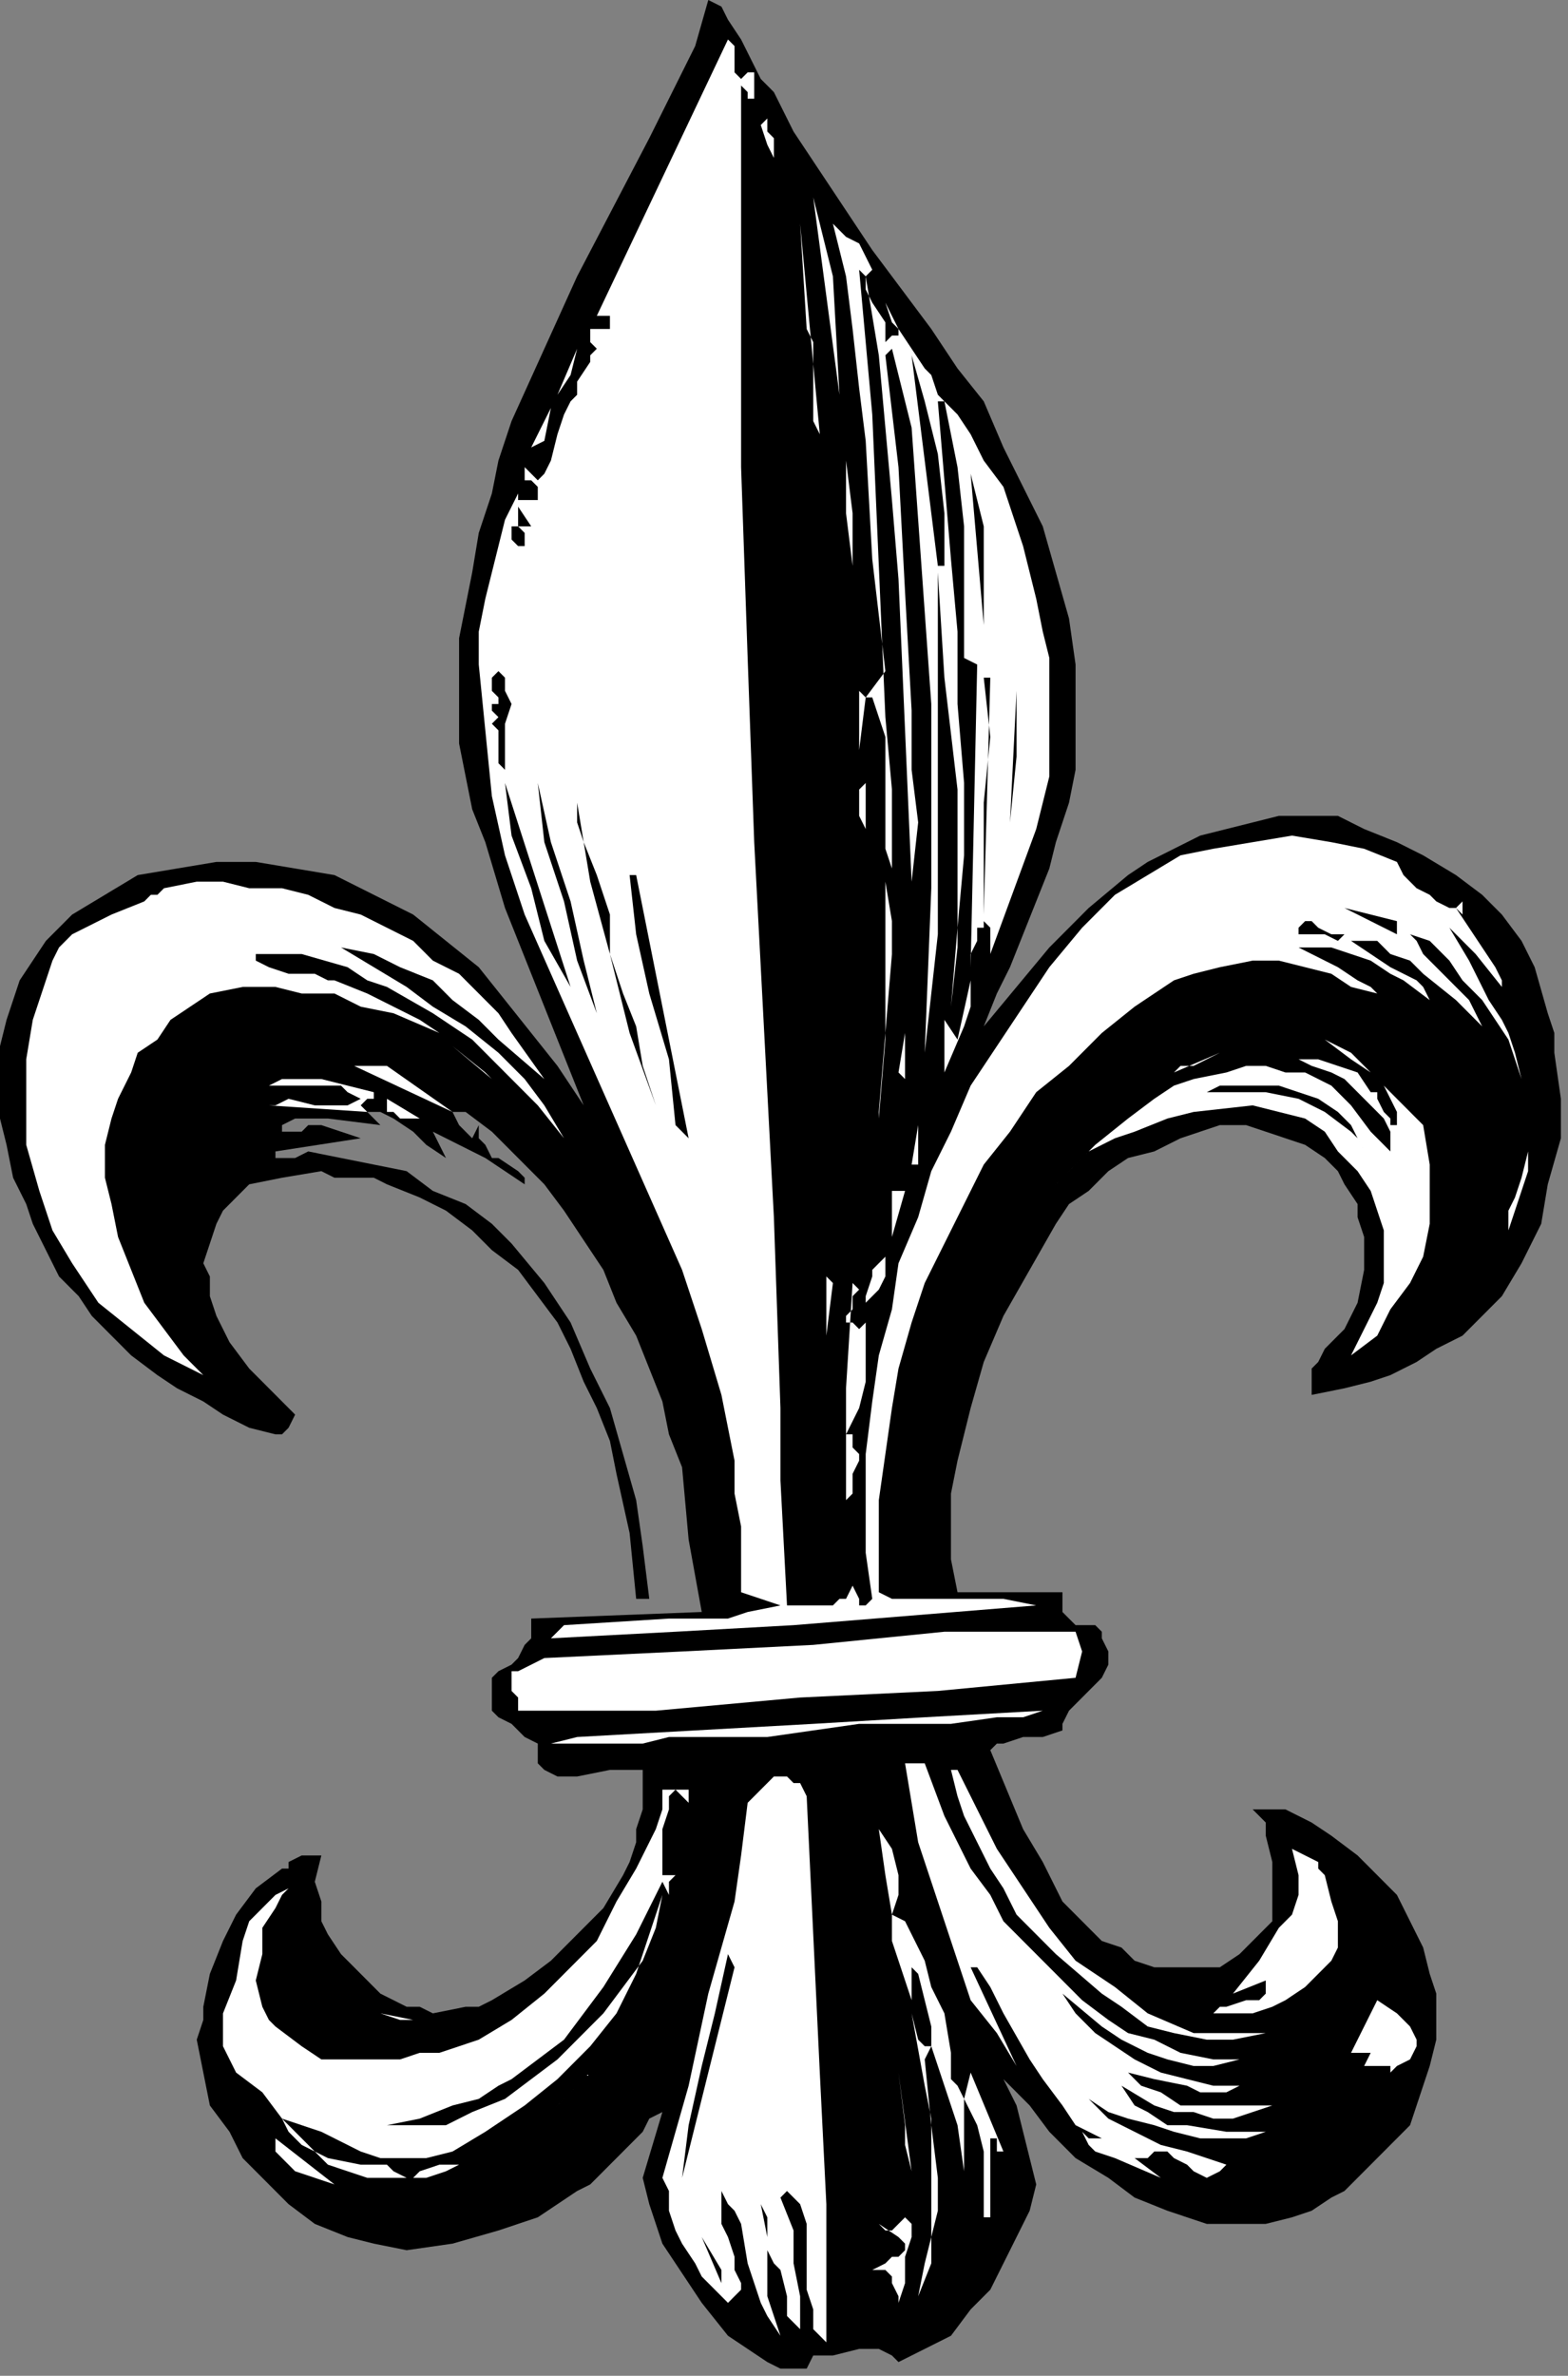
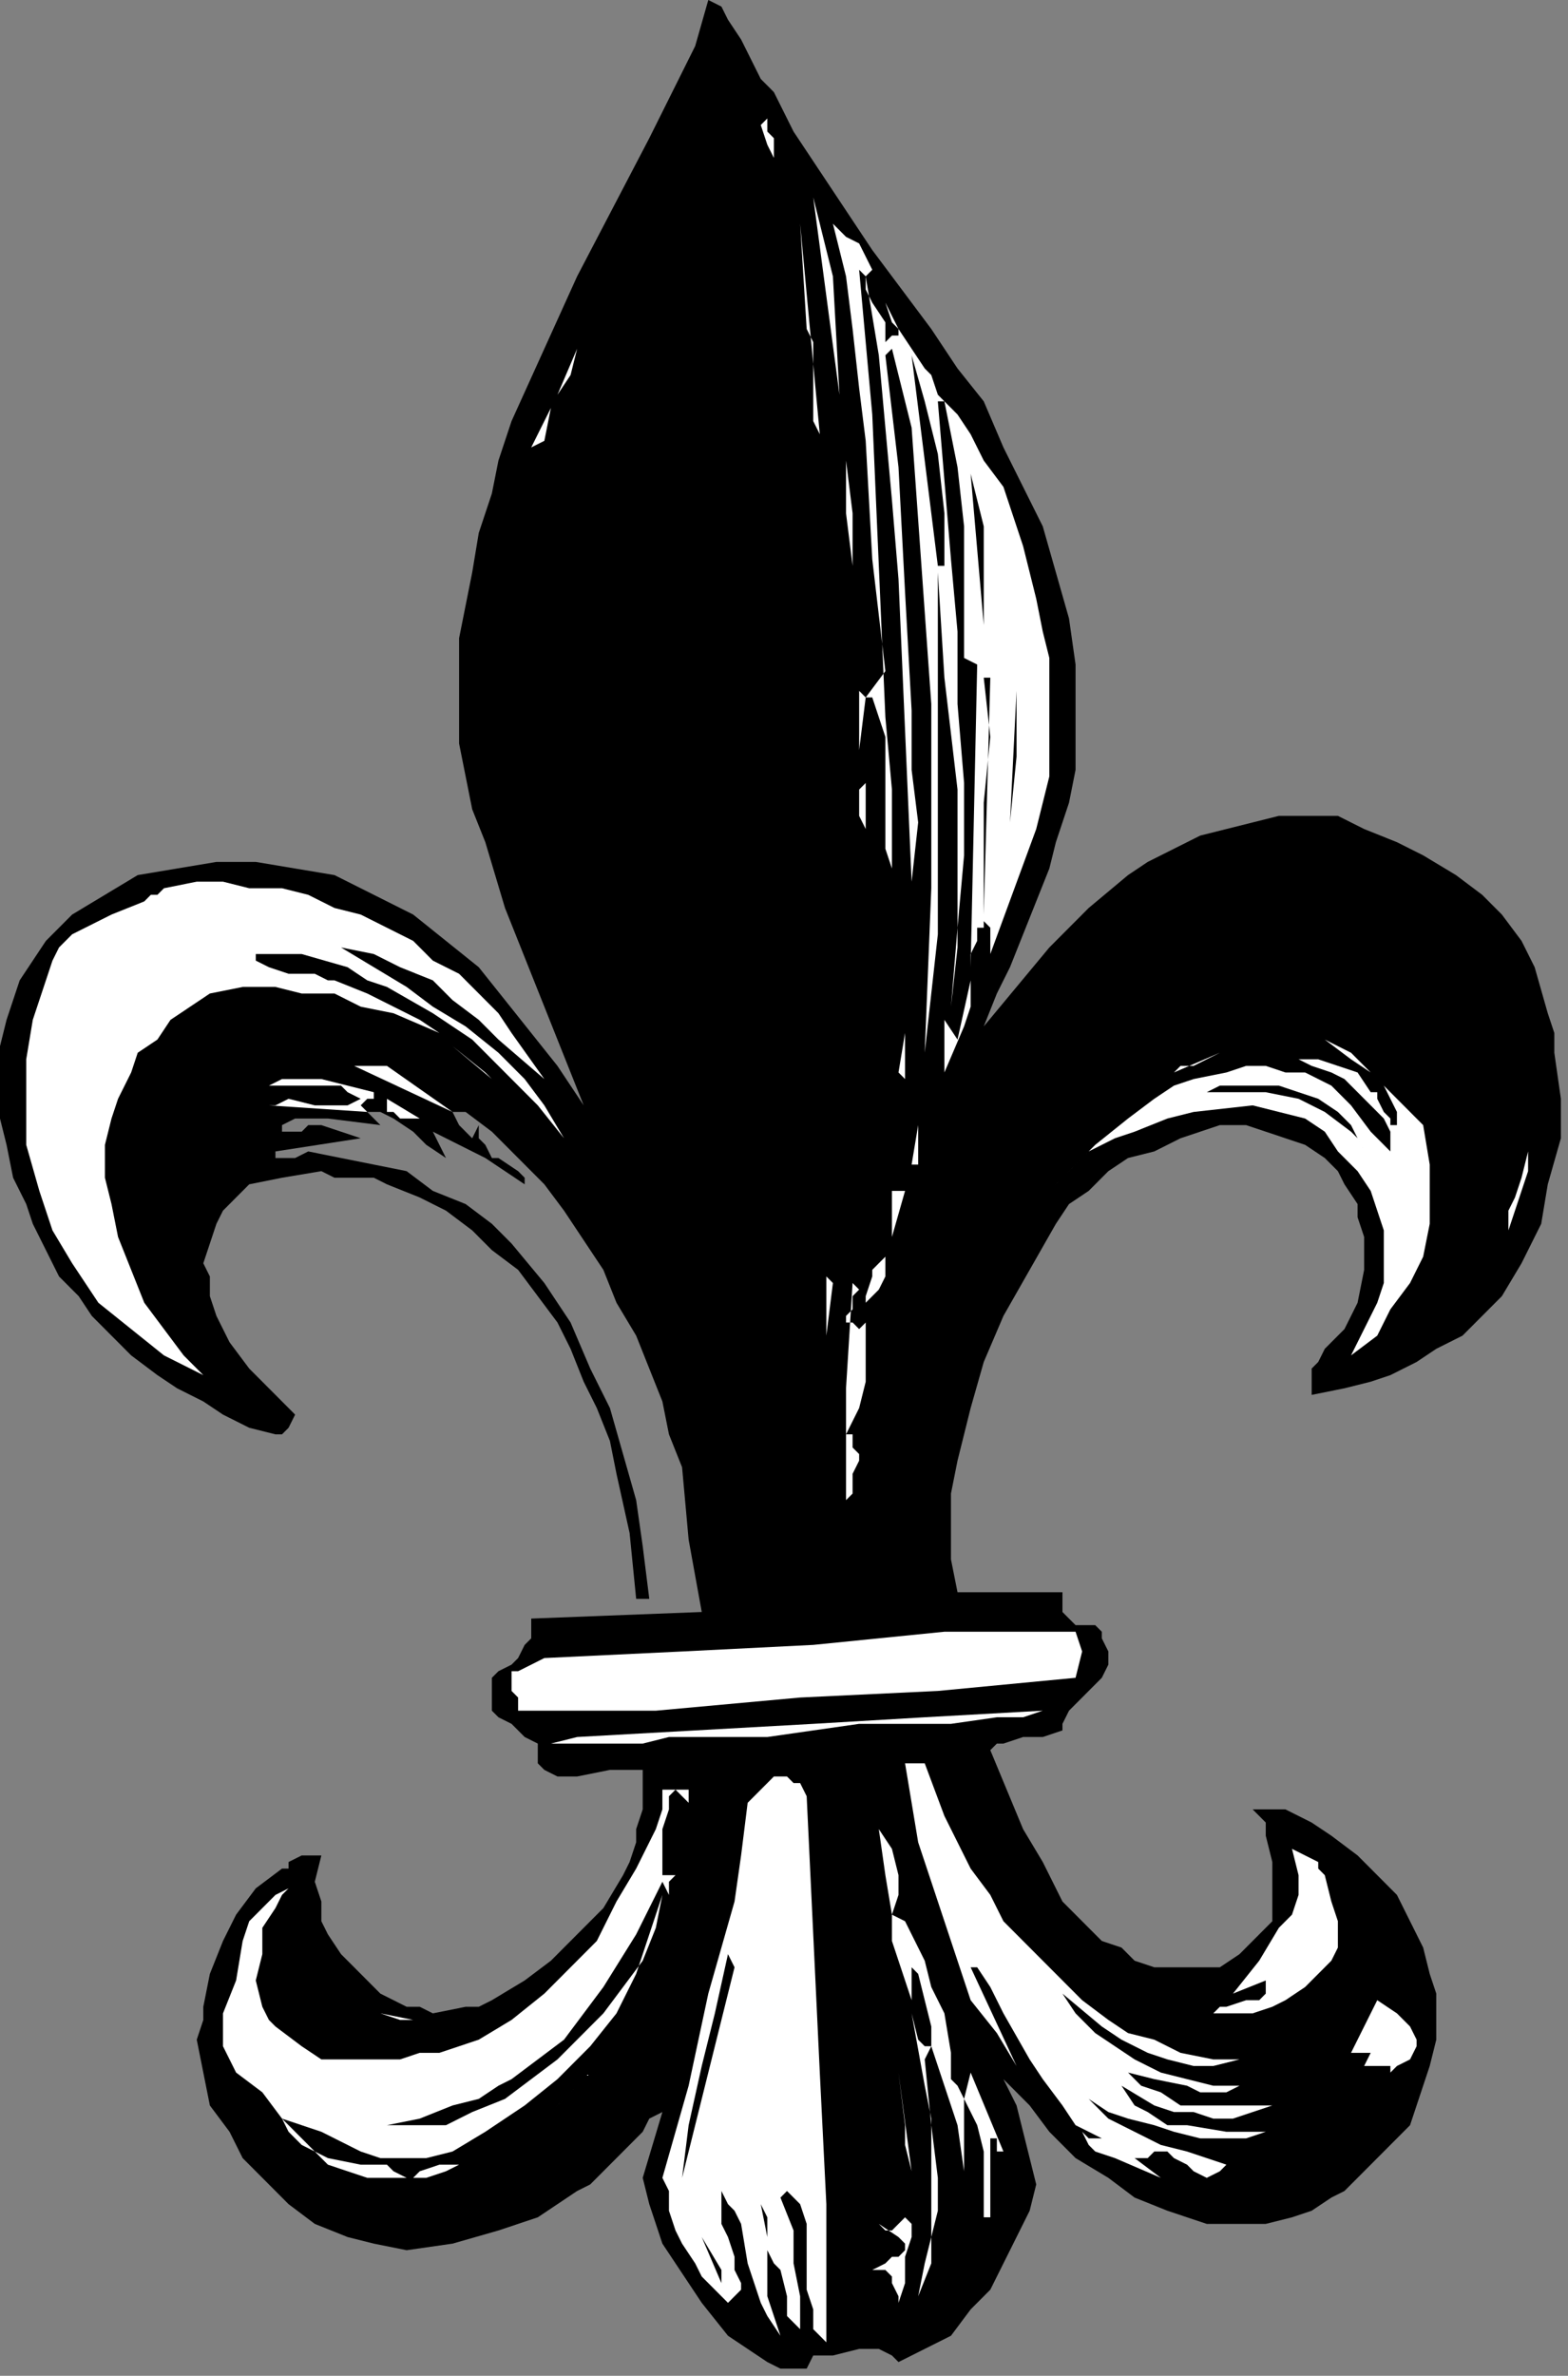
<svg xmlns="http://www.w3.org/2000/svg" xmlns:ns1="http://sodipodi.sourceforge.net/DTD/sodipodi-0.dtd" xmlns:ns2="http://www.inkscape.org/namespaces/inkscape" version="1.0" width="50.518mm" height="76.518mm" id="svg146" ns1:docname="CC004233.WMF">
  <rect width="100%" height="100%" fill="#808080" stroke="none" />
  <ns1:namedview pagecolor="#ffffff" bordercolor="#666666" borderopacity="1" objecttolerance="10" gridtolerance="10" guidetolerance="10" ns2:pageopacity="0" ns2:pageshadow="2" ns2:window-width="640" ns2:window-height="480" id="namedview148" />
  <defs id="defs6">
    <clipPath clipPathUnits="userSpaceOnUse" id="clipWmfPath1">
      <path d="M 0,0 L 190.867,0 L 190.867,289.133 L 0,289.133 z" id="path2" />
    </clipPath>
    <pattern id="WMFhbasepattern" patternUnits="userSpaceOnUse" width="6" height="6" x="0" y="0" />
  </defs>
  <path style="fill:#000000;fill-rule:nonzero;fill-opacity:1;stroke:none;" clip-path="url(#clipWmfPath1)" d="  M 94.235,11.213   L 96.631,16.018   L 99.826,20.824   L 106.215,30.435   L 113.402,40.046   L 116.596,44.852   L 119.791,48.856   L 122.187,54.463   L 124.582,59.268   L 126.978,64.074   L 128.575,69.68   L 130.173,75.287   L 130.971,80.893   L 130.971,87.301   L 130.971,93.708   L 130.173,97.713   L 128.575,102.518   L 127.777,105.722   L 126.18,109.727   L 122.985,117.736   L 121.388,120.939   L 119.791,124.944   L 123.784,120.138   L 127.777,115.333   L 130.173,112.93   L 132.568,110.527   L 137.36,106.523   L 139.756,104.921   L 142.95,103.319   L 146.145,101.717   L 149.339,100.916   L 152.534,100.115   L 155.728,99.314   L 158.922,99.314   L 162.915,99.314   L 166.11,100.916   L 170.103,102.518   L 173.297,104.12   L 177.29,106.523   L 180.485,108.926   L 182.881,111.328   L 185.276,114.532   L 186.874,117.736   L 188.471,123.342   L 189.269,125.745   L 189.269,128.148   L 190.068,133.754   L 190.068,138.56   L 188.471,144.166   L 187.672,148.972   L 185.276,153.777   L 182.881,157.782   L 180.485,160.185   L 178.089,162.587   L 174.895,164.189   L 172.499,165.791   L 169.304,167.393   L 166.909,168.194   L 163.714,168.995   L 159.721,169.796   L 159.721,168.995   L 159.721,168.194   L 159.721,166.592   L 160.52,165.791   L 161.318,164.189   L 163.714,161.787   L 164.513,160.185   L 165.311,158.583   L 166.11,154.578   L 166.11,152.175   L 166.11,150.574   L 165.311,148.171   L 165.311,146.569   L 163.714,144.166   L 162.915,142.564   L 161.318,140.963   L 158.922,139.361   L 156.527,138.56   L 154.131,137.759   L 151.735,136.958   L 148.541,136.958   L 146.145,137.759   L 143.749,138.56   L 140.555,140.162   L 137.36,140.963   L 134.964,142.564   L 132.568,144.967   L 130.173,146.569   L 128.575,148.972   L 125.381,154.578   L 122.187,160.185   L 119.791,165.791   L 118.194,171.398   L 116.596,177.805   L 115.798,181.81   L 115.798,185.814   L 115.798,189.819   L 116.596,193.823   L 129.374,193.823   L 129.374,196.226   L 130.173,197.027   L 130.173,197.027   L 130.971,197.828   L 132.568,197.828   L 133.367,197.828   L 134.166,198.629   L 134.166,199.43   L 134.964,201.032   L 134.964,202.634   L 134.166,204.235   L 133.367,205.036   L 131.77,206.638   L 130.971,207.439   L 130.173,208.24   L 129.374,209.842   L 129.374,210.643   L 126.978,211.444   L 124.582,211.444   L 122.187,212.245   L 121.388,212.245   L 120.589,213.046   L 124.582,222.657   L 126.978,226.661   L 127.777,228.263   L 129.374,231.467   L 130.971,233.069   L 132.568,234.671   L 134.166,236.272   L 136.562,237.073   L 138.159,238.675   L 140.555,239.476   L 143.749,239.476   L 146.145,239.476   L 147.742,239.476   L 148.541,239.476   L 150.936,237.874   L 153.332,235.471   L 154.929,233.87   L 154.929,229.865   L 154.929,226.661   L 154.131,223.458   L 154.131,221.856   L 152.534,220.254   L 154.929,220.254   L 156.527,220.254   L 159.721,221.856   L 162.117,223.458   L 165.311,225.86   L 167.707,228.263   L 170.103,230.666   L 171.7,233.87   L 173.297,237.073   L 174.096,240.277   L 174.895,242.68   L 174.895,245.883   L 174.895,248.286   L 174.096,251.49   L 173.297,253.893   L 172.499,256.295   L 171.7,258.698   L 166.909,263.504   L 164.513,265.907   L 163.714,266.707   L 162.117,267.508   L 159.721,269.11   L 157.325,269.911   L 154.131,270.712   L 150.936,270.712   L 148.541,270.712   L 146.943,270.712   L 142.152,269.11   L 138.159,267.508   L 134.964,265.106   L 130.971,262.703   L 127.777,259.499   L 125.381,256.295   L 122.187,253.092   L 123.784,256.295   L 124.582,259.499   L 125.381,262.703   L 126.18,265.907   L 125.381,269.11   L 123.784,272.314   L 122.187,275.518   L 120.589,278.721   L 118.194,281.124   L 115.798,284.328   L 112.603,285.93   L 109.409,287.531   L 108.61,286.731   L 107.013,285.93   L 106.215,285.93   L 104.617,285.93   L 101.423,286.731   L 99.826,286.731   L 99.027,286.731   L 98.228,288.332   L 96.631,288.332   L 95.034,288.332   L 93.437,287.531   L 91.041,285.93   L 88.645,284.328   L 85.451,280.323   L 82.256,275.518   L 80.659,273.115   L 79.861,270.712   L 79.062,268.309   L 78.263,265.106   L 80.659,257.096   L 79.062,257.897   L 78.263,259.499   L 75.868,261.902   L 72.673,265.106   L 71.874,265.907   L 70.277,266.707   L 65.486,269.911   L 63.09,270.712   L 60.694,271.513   L 55.104,273.115   L 49.514,273.916   L 45.521,273.115   L 42.326,272.314   L 38.333,270.712   L 35.139,268.309   L 32.743,265.907   L 29.548,262.703   L 27.951,259.499   L 25.555,256.295   L 24.757,252.291   L 23.958,248.286   L 24.757,245.883   L 24.757,244.282   L 25.555,240.277   L 27.153,236.272   L 28.75,233.069   L 31.146,229.865   L 34.34,227.462   L 35.139,227.462   L 35.139,226.661   L 36.736,225.86   L 37.534,225.86   L 38.333,225.86   L 39.132,225.86   L 38.333,229.064   L 39.132,231.467   L 39.132,233.87   L 39.93,235.471   L 41.527,237.874   L 43.125,239.476   L 46.319,242.68   L 47.916,243.481   L 49.514,244.282   L 51.111,244.282   L 52.708,245.083   L 56.701,244.282   L 58.298,244.282   L 59.895,243.481   L 63.888,241.078   L 67.083,238.675   L 70.277,235.471   L 73.472,232.268   L 75.868,228.263   L 76.666,226.661   L 77.465,224.259   L 77.465,222.657   L 78.263,220.254   L 78.263,217.851   L 78.263,215.448   L 76.666,215.448   L 74.27,215.448   L 70.277,216.249   L 67.881,216.249   L 66.284,215.448   L 66.284,215.448   L 65.486,214.647   L 65.486,213.046   L 65.486,212.245   L 63.888,211.444   L 62.291,209.842   L 60.694,209.041   L 59.895,208.24   L 59.895,207.439   L 59.895,205.036   L 59.895,204.235   L 60.694,203.435   L 62.291,202.634   L 63.09,201.833   L 63.888,200.231   L 64.687,199.43   L 64.687,197.027   L 85.451,196.226   L 83.854,187.416   L 83.055,178.606   L 81.458,174.601   L 80.659,170.597   L 79.062,166.592   L 77.465,162.587   L 75.069,158.583   L 73.472,154.578   L 68.68,147.37   L 66.284,144.166   L 63.09,140.963   L 59.895,137.759   L 56.701,135.356   L 55.902,135.356   L 55.902,135.356   L 55.104,135.356   L 55.902,136.958   L 56.701,137.759   L 56.701,137.759   L 57.5,138.56   L 58.298,136.958   L 58.298,138.56   L 59.097,139.361   L 59.895,140.963   L 60.694,140.963   L 63.09,142.564   L 63.888,143.365   L 63.888,144.166   L 63.888,144.166   L 59.097,140.963   L 55.902,139.361   L 52.708,137.759   L 54.305,140.963   L 51.909,139.361   L 50.312,137.759   L 47.916,136.157   L 46.319,135.356   L 44.722,135.356   L 46.319,136.958   L 39.93,136.157   L 36.736,136.157   L 35.937,136.157   L 34.34,136.958   L 34.34,137.759   L 35.139,137.759   L 36.736,137.759   L 37.534,136.958   L 38.333,136.958   L 39.132,136.958   L 43.923,138.56   L 33.541,140.162   L 33.541,140.963   L 35.937,140.963   L 37.534,140.162   L 41.527,140.963   L 45.521,141.763   L 49.514,142.564   L 52.708,144.967   L 56.701,146.569   L 59.895,148.972   L 62.291,151.375   L 66.284,156.18   L 69.479,160.986   L 71.874,166.592   L 74.27,171.398   L 75.868,177.004   L 77.465,182.611   L 78.263,188.217   L 79.062,194.624   L 77.465,194.624   L 76.666,186.615   L 75.069,179.407   L 74.27,175.402   L 72.673,171.398   L 71.076,168.194   L 69.479,164.189   L 67.881,160.986   L 65.486,157.782   L 63.09,154.578   L 59.895,152.175   L 57.5,149.773   L 54.305,147.37   L 51.111,145.768   L 47.118,144.166   L 45.521,143.365   L 43.125,143.365   L 40.729,143.365   L 39.132,142.564   L 34.34,143.365   L 30.347,144.166   L 28.75,145.768   L 27.153,147.37   L 26.354,148.972   L 25.555,151.375   L 24.757,153.777   L 25.555,155.379   L 25.555,157.782   L 26.354,160.185   L 27.951,163.388   L 30.347,166.592   L 32.743,168.995   L 35.139,171.398   L 35.937,172.199   L 35.139,173.8   L 34.34,174.601   L 33.541,174.601   L 30.347,173.8   L 27.153,172.199   L 24.757,170.597   L 21.562,168.995   L 19.167,167.393   L 15.972,164.99   L 11.18,160.185   L 9.583,157.782   L 7.187,155.379   L 5.59,152.175   L 3.993,148.972   L 3.194,146.569   L 1.597,143.365   L 0.799,139.361   L 0,136.157   L 0,132.953   L 0,130.551   L 0,127.347   L 0.799,124.143   L 2.396,119.338   L 3.993,116.935   L 5.59,114.532   L 7.187,112.93   L 8.785,111.328   L 12.778,108.926   L 16.771,106.523   L 21.562,105.722   L 26.354,104.921   L 31.146,104.921   L 35.937,105.722   L 40.729,106.523   L 45.521,108.926   L 50.312,111.328   L 54.305,114.532   L 58.298,117.736   L 61.493,121.74   L 64.687,125.745   L 67.881,129.75   L 71.076,134.555   L 67.881,126.546   L 64.687,118.537   L 61.493,110.527   L 59.097,102.518   L 57.5,98.514   L 56.701,94.509   L 55.902,90.504   L 55.902,86.5   L 55.902,82.495   L 55.902,77.69   L 56.701,73.685   L 57.5,69.68   L 58.298,64.875   L 59.895,60.069   L 60.694,56.065   L 62.291,51.259   L 66.284,42.449   L 70.277,33.639   L 79.062,16.819   L 83.055,8.81   L 84.652,5.606   L 86.249,0   L 87.847,0.801   L 88.645,2.403   L 90.242,4.806   L 91.84,8.009   L 92.638,9.611   L 94.235,11.213  z " id="path8" />
-   <path style="fill:#ffffff;fill-rule:nonzero;fill-opacity:1;stroke:none;" clip-path="url(#clipWmfPath1)" d="  M 90.242,9.611   L 91.041,8.81   L 91.84,8.81   L 91.84,12.014   L 91.041,12.014   L 91.041,11.213   L 91.041,11.213   L 90.242,10.412   L 90.242,33.639   L 90.242,56.866   L 91.041,80.092   L 91.84,102.518   L 94.235,148.171   L 95.034,171.398   L 95.034,180.208   L 95.833,195.425   L 100.624,195.425   L 101.423,195.425   L 102.221,194.624   L 103.02,194.624   L 103.819,193.023   L 104.617,194.624   L 104.617,195.425   L 105.416,195.425   L 106.215,194.624   L 105.416,189.018   L 105.416,182.611   L 105.416,177.004   L 106.215,170.597   L 107.013,164.99   L 108.61,159.384   L 109.409,153.777   L 111.805,148.171   L 113.402,142.564   L 115.798,137.759   L 118.194,132.152   L 121.388,127.347   L 124.582,122.541   L 127.777,117.736   L 131.77,112.93   L 135.763,108.926   L 139.756,106.523   L 143.749,104.12   L 147.742,103.319   L 152.534,102.518   L 157.325,101.717   L 162.117,102.518   L 166.11,103.319   L 170.103,104.921   L 170.902,106.523   L 171.7,107.324   L 172.499,108.125   L 174.096,108.926   L 174.895,109.727   L 176.492,110.527   L 177.29,110.527   L 178.089,109.727   L 178.089,109.727   L 178.089,110.527   L 178.089,110.527   L 178.089,111.328   L 177.29,110.527   L 178.888,112.93   L 180.485,115.333   L 182.082,117.736   L 182.881,119.338   L 182.881,119.338   L 182.881,120.138   L 179.686,116.134   L 176.492,112.93   L 178.888,116.935   L 181.283,121.74   L 182.881,124.143   L 183.679,125.745   L 184.478,128.148   L 185.276,131.351   L 184.478,128.949   L 183.679,126.546   L 182.082,124.143   L 180.485,121.74   L 178.089,119.338   L 176.492,116.935   L 174.096,114.532   L 171.7,113.731   L 172.499,114.532   L 173.297,116.134   L 175.693,118.537   L 178.888,121.74   L 179.686,123.342   L 180.485,124.944   L 177.29,121.74   L 173.297,118.537   L 171.7,116.935   L 169.304,116.134   L 167.707,114.532   L 165.311,114.532   L 164.513,114.532   L 169.304,117.736   L 172.499,119.338   L 173.297,120.138   L 174.096,121.74   L 170.902,119.338   L 169.304,118.537   L 166.909,116.935   L 164.513,116.134   L 162.117,115.333   L 160.52,115.333   L 158.124,115.333   L 162.915,117.736   L 165.311,119.338   L 166.909,120.138   L 167.707,120.939   L 164.513,120.138   L 162.117,118.537   L 158.922,117.736   L 155.728,116.935   L 152.534,116.935   L 148.541,117.736   L 145.346,118.537   L 142.95,119.338   L 138.159,122.541   L 134.166,125.745   L 130.173,129.75   L 126.18,132.953   L 122.985,137.759   L 119.791,141.763   L 117.395,146.569   L 114.999,151.375   L 112.603,156.18   L 111.006,160.986   L 109.409,166.592   L 108.61,171.398   L 107.812,177.004   L 107.013,182.611   L 107.013,188.217   L 107.013,193.823   L 108.61,194.624   L 111.006,194.624   L 113.402,194.624   L 118.194,194.624   L 122.187,194.624   L 126.18,195.425   L 96.631,197.828   L 82.256,198.629   L 67.083,199.43   L 68.68,197.828   L 81.458,197.027   L 88.645,197.027   L 91.041,196.226   L 95.034,195.425   L 90.242,193.823   L 90.242,189.819   L 90.242,185.814   L 89.444,181.81   L 89.444,177.805   L 87.847,169.796   L 85.451,161.787   L 83.055,154.578   L 79.861,147.37   L 73.472,132.953   L 67.083,118.537   L 63.888,111.328   L 63.09,108.926   L 61.493,104.12   L 59.895,96.912   L 59.097,88.902   L 58.298,80.893   L 58.298,76.889   L 59.097,72.884   L 59.895,69.68   L 60.694,66.477   L 61.493,63.273   L 63.09,60.069   L 63.09,60.87   L 63.888,60.87   L 64.687,60.87   L 65.486,60.87   L 65.486,60.069   L 65.486,59.268   L 64.687,58.467   L 63.888,58.467   L 63.888,57.666   L 63.888,56.866   L 64.687,56.065   L 64.687,56.065   L 63.888,56.866   L 64.687,57.666   L 64.687,57.666   L 65.486,58.467   L 66.284,57.666   L 67.083,56.065   L 67.881,52.861   L 68.68,50.458   L 69.479,48.856   L 70.277,48.055   L 70.277,47.254   L 70.277,46.454   L 71.874,44.051   L 71.874,43.25   L 72.673,42.449   L 71.874,41.648   L 71.874,40.847   L 71.874,40.847   L 71.874,40.046   L 72.673,40.046   L 73.472,40.046   L 74.27,40.046   L 74.27,39.245   L 74.27,38.444   L 74.27,38.444   L 73.472,38.444   L 72.673,38.444   L 72.673,38.444   L 88.645,4.806   L 89.444,5.606   L 89.444,7.208   L 89.444,8.81   L 89.444,8.81   L 90.242,9.611  z " id="path10" />
  <path style="fill:#ffffff;fill-rule:nonzero;fill-opacity:1;stroke:none;" clip-path="url(#clipWmfPath1)" d="  M 94.235,19.222   L 94.235,19.222   L 93.437,17.62   L 92.638,15.218   L 91.84,16.018   L 93.437,14.417   L 93.437,15.218   L 93.437,16.018   L 94.235,16.819   L 94.235,18.421   L 94.235,18.421   L 94.235,19.222  z " id="path12" />
  <path style="fill:#ffffff;fill-rule:nonzero;fill-opacity:1;stroke:none;" clip-path="url(#clipWmfPath1)" d="  M 102.221,48.055   L 99.027,24.028   L 101.423,33.639   L 102.221,48.055  z " id="path14" />
  <path style="fill:#ffffff;fill-rule:nonzero;fill-opacity:1;stroke:none;" clip-path="url(#clipWmfPath1)" d="  M 99.826,52.861   L 99.027,51.259   L 99.027,50.458   L 99.027,46.454   L 99.027,43.25   L 99.027,41.648   L 98.228,40.046   L 97.43,27.231   L 99.826,52.861  z " id="path16" />
  <path style="fill:#ffffff;fill-rule:nonzero;fill-opacity:1;stroke:none;" clip-path="url(#clipWmfPath1)" d="  M 106.215,32.838   L 105.416,33.639   L 105.416,35.241   L 106.215,36.842   L 107.812,39.245   L 107.812,40.046   L 107.812,41.648   L 108.61,40.847   L 109.409,40.847   L 109.409,40.046   L 108.61,39.245   L 107.812,36.842   L 108.61,38.444   L 109.409,40.046   L 111.006,42.449   L 112.603,44.852   L 113.402,45.653   L 114.201,48.055   L 116.596,50.458   L 118.194,52.861   L 119.791,56.065   L 122.187,59.268   L 124.582,66.477   L 125.381,69.68   L 126.18,72.884   L 126.978,76.889   L 127.777,80.092   L 127.777,84.097   L 127.777,87.301   L 127.777,94.509   L 126.18,100.916   L 120.589,116.134   L 120.589,114.532   L 120.589,112.93   L 119.791,112.129   L 119.791,112.93   L 118.992,112.93   L 118.992,114.532   L 118.194,116.134   L 118.194,117.736   L 118.992,80.893   L 117.395,80.092   L 117.395,72.083   L 117.395,64.074   L 116.596,56.866   L 114.999,48.856   L 114.999,48.856   L 114.999,48.856   L 114.201,48.856   L 114.201,48.856   L 115.798,68.078   L 116.596,76.889   L 116.596,85.699   L 117.395,95.31   L 117.395,104.12   L 116.596,112.93   L 115.798,122.541   L 116.596,115.333   L 116.596,108.926   L 116.596,96.111   L 114.999,82.495   L 114.201,69.68   L 114.201,84.898   L 114.201,99.314   L 114.201,113.731   L 113.402,120.939   L 112.603,128.148   L 113.402,108.125   L 113.402,96.912   L 113.402,85.699   L 112.603,74.486   L 111.805,63.273   L 111.006,52.06   L 108.61,42.449   L 107.812,43.25   L 109.409,56.866   L 110.208,72.083   L 111.006,86.5   L 111.006,93.708   L 111.805,100.115   L 111.006,107.324   L 110.208,88.902   L 109.409,70.481   L 108.61,60.87   L 107.812,52.06   L 107.013,43.25   L 105.416,33.639   L 104.617,32.838   L 106.215,50.458   L 107.013,68.879   L 107.812,87.301   L 108.61,96.111   L 108.61,105.722   L 107.812,103.319   L 107.812,100.916   L 107.812,95.31   L 107.812,89.703   L 107.013,87.301   L 106.215,84.898   L 105.416,84.898   L 104.617,91.305   L 104.617,88.102   L 104.617,85.699   L 104.617,83.296   L 104.617,84.097   L 105.416,84.898   L 107.812,81.694   L 106.215,68.078   L 105.416,53.662   L 104.617,47.254   L 103.819,40.046   L 103.02,33.639   L 101.423,27.231   L 103.02,28.833   L 104.617,29.634   L 105.416,31.236   L 106.215,32.838  z " id="path18" />
  <path style="fill:#ffffff;fill-rule:nonzero;fill-opacity:1;stroke:none;" clip-path="url(#clipWmfPath1)" d="  M 95.833,44.051   L 95.833,36.842   L 95.833,38.444   L 95.833,40.046   L 95.833,41.648   L 95.833,44.051  z " id="path20" />
  <path style="fill:#ffffff;fill-rule:nonzero;fill-opacity:1;stroke:none;" clip-path="url(#clipWmfPath1)" d="  M 67.881,48.055   L 70.277,42.449   L 69.479,45.653   L 67.881,48.055  z " id="path22" />
  <path style="fill:#000000;fill-rule:nonzero;fill-opacity:1;stroke:none;" clip-path="url(#clipWmfPath1)" d="  M 114.999,68.879   L 114.201,68.879   L 111.006,43.25   L 112.603,48.856   L 114.201,55.264   L 114.999,62.472   L 114.999,68.879  z " id="path24" />
  <path style="fill:#ffffff;fill-rule:nonzero;fill-opacity:1;stroke:none;" clip-path="url(#clipWmfPath1)" d="  M 64.687,54.463   L 67.083,49.657   L 66.284,53.662   L 64.687,54.463  z " id="path26" />
  <path style="fill:#ffffff;fill-rule:nonzero;fill-opacity:1;stroke:none;" clip-path="url(#clipWmfPath1)" d="  M 104.617,75.287   L 103.819,68.879   L 103.02,62.472   L 103.02,56.065   L 102.221,49.657   L 103.02,56.065   L 103.819,62.472   L 103.819,68.879   L 104.617,75.287  z " id="path28" />
  <path style="fill:#000000;fill-rule:nonzero;fill-opacity:1;stroke:none;" clip-path="url(#clipWmfPath1)" d="  M 119.791,76.088   L 118.194,57.666   L 119.791,64.074   L 119.791,76.088  z " id="path30" />
  <path style="fill:#ffffff;fill-rule:nonzero;fill-opacity:1;stroke:none;" clip-path="url(#clipWmfPath1)" d="  M 99.826,59.268   L 100.624,67.278   L 99.826,59.268  z " id="path32" />
  <path style="fill:#000000;fill-rule:nonzero;fill-opacity:1;stroke:none;" clip-path="url(#clipWmfPath1)" d="  M 63.09,64.074   L 63.888,64.875   L 63.888,64.875   L 63.888,66.477   L 63.09,66.477   L 63.09,66.477   L 62.291,65.676   L 62.291,65.676   L 62.291,64.074   L 63.09,64.074   L 63.09,61.671   L 64.687,64.074   L 63.09,64.074  z " id="path34" />
  <path style="fill:#000000;fill-rule:nonzero;fill-opacity:1;stroke:none;" clip-path="url(#clipWmfPath1)" d="  M 122.187,65.676   L 122.985,76.088   L 122.187,65.676  z " id="path36" />
  <path style="fill:#000000;fill-rule:nonzero;fill-opacity:1;stroke:none;" clip-path="url(#clipWmfPath1)" d="  M 61.493,82.495   L 61.493,84.097   L 62.291,85.699   L 61.493,88.102   L 61.493,90.504   L 61.493,92.106   L 61.493,93.708   L 60.694,92.907   L 60.694,92.106   L 60.694,91.305   L 60.694,89.703   L 60.694,88.902   L 59.895,88.102   L 60.694,87.301   L 59.895,86.5   L 59.895,86.5   L 59.895,85.699   L 60.694,85.699   L 60.694,84.898   L 59.895,84.097   L 59.895,83.296   L 59.895,82.495   L 60.694,81.694   L 61.493,82.495  z " id="path38" />
  <path style="fill:#000000;fill-rule:nonzero;fill-opacity:1;stroke:none;" clip-path="url(#clipWmfPath1)" d="  M 119.791,111.328   L 119.791,104.921   L 119.791,97.713   L 120.589,89.703   L 119.791,82.495   L 120.589,82.495   L 119.791,111.328  z " id="path40" />
  <path style="fill:#000000;fill-rule:nonzero;fill-opacity:1;stroke:none;" clip-path="url(#clipWmfPath1)" d="  M 122.985,100.115   L 123.784,84.097   L 123.784,92.106   L 122.985,100.115  z " id="path42" />
  <path style="fill:#000000;fill-rule:nonzero;fill-opacity:1;stroke:none;" clip-path="url(#clipWmfPath1)" d="  M 72.673,123.342   L 70.277,116.935   L 68.68,109.727   L 66.284,102.518   L 65.486,95.31   L 67.083,102.518   L 69.479,109.727   L 71.076,116.935   L 72.673,123.342  z " id="path44" />
  <path style="fill:#000000;fill-rule:nonzero;fill-opacity:1;stroke:none;" clip-path="url(#clipWmfPath1)" d="  M 69.479,120.138   L 66.284,114.532   L 64.687,108.125   L 62.291,101.717   L 61.493,95.31   L 69.479,120.138  z " id="path46" />
  <path style="fill:#ffffff;fill-rule:nonzero;fill-opacity:1;stroke:none;" clip-path="url(#clipWmfPath1)" d="  M 105.416,100.916   L 104.617,99.314   L 104.617,97.713   L 104.617,96.111   L 104.617,96.111   L 105.416,95.31   L 105.416,100.916  z " id="path48" />
  <path style="fill:#000000;fill-rule:nonzero;fill-opacity:1;stroke:none;" clip-path="url(#clipWmfPath1)" d="  M 74.27,116.134   L 75.868,120.939   L 77.465,124.944   L 78.263,129.75   L 79.861,134.555   L 76.666,125.745   L 74.27,116.134   L 71.874,107.324   L 70.277,97.713   L 70.277,100.115   L 71.076,102.518   L 72.673,106.523   L 74.27,111.328   L 74.27,113.731   L 74.27,114.532   L 74.27,116.134  z " id="path50" />
  <path style="fill:#ffffff;fill-rule:nonzero;fill-opacity:1;stroke:none;" clip-path="url(#clipWmfPath1)" d="  M 102.221,110.527   L 102.221,108.125   L 102.221,106.523   L 102.221,104.12   L 102.221,101.717   L 102.221,110.527  z " id="path52" />
  <path style="fill:#ffffff;fill-rule:nonzero;fill-opacity:1;stroke:none;" clip-path="url(#clipWmfPath1)" d="  M 105.416,101.717   L 105.416,101.717   L 105.416,111.328   L 105.416,111.328   L 105.416,101.717  z " id="path54" />
  <path style="fill:#000000;fill-rule:nonzero;fill-opacity:1;stroke:none;" clip-path="url(#clipWmfPath1)" d="  M 83.854,138.56   L 82.256,136.958   L 81.458,128.949   L 79.062,120.939   L 77.465,113.731   L 76.666,106.523   L 77.465,106.523   L 83.854,138.56  z " id="path56" />
  <path style="fill:#ffffff;fill-rule:nonzero;fill-opacity:1;stroke:none;" clip-path="url(#clipWmfPath1)" d="  M 66.284,131.351   L 60.694,126.546   L 58.298,124.143   L 55.104,121.74   L 52.708,119.338   L 48.715,117.736   L 45.521,116.134   L 41.527,115.333   L 49.514,120.138   L 52.708,122.541   L 56.701,124.944   L 60.694,128.148   L 63.888,131.351   L 66.284,134.555   L 68.68,138.56   L 65.486,134.555   L 61.493,130.551   L 57.5,126.546   L 52.708,123.342   L 47.118,120.138   L 44.722,119.338   L 42.326,117.736   L 36.736,116.134   L 33.541,116.134   L 31.146,116.134   L 31.146,116.935   L 32.743,117.736   L 35.139,118.537   L 38.333,118.537   L 39.93,119.338   L 40.729,119.338   L 44.722,120.939   L 47.916,122.541   L 51.111,124.143   L 53.507,125.745   L 47.916,123.342   L 43.923,122.541   L 40.729,120.939   L 36.736,120.939   L 33.541,120.138   L 29.548,120.138   L 25.555,120.939   L 23.16,122.541   L 20.764,124.143   L 19.167,126.546   L 16.771,128.148   L 15.972,130.551   L 14.375,133.754   L 13.576,136.157   L 12.778,139.361   L 12.778,143.365   L 13.576,146.569   L 14.375,150.574   L 15.972,154.578   L 17.569,158.583   L 19.965,161.787   L 22.361,164.99   L 24.757,167.393   L 19.965,164.99   L 15.972,161.787   L 11.979,158.583   L 8.785,153.777   L 6.389,149.773   L 4.792,144.967   L 3.194,139.361   L 3.194,136.958   L 3.194,133.754   L 3.194,128.949   L 3.993,124.143   L 4.792,121.74   L 5.59,119.338   L 6.389,116.935   L 7.187,115.333   L 8.785,113.731   L 10.382,112.93   L 11.979,112.129   L 13.576,111.328   L 17.569,109.727   L 18.368,108.926   L 19.167,108.926   L 19.965,108.125   L 23.958,107.324   L 27.153,107.324   L 30.347,108.125   L 34.34,108.125   L 37.534,108.926   L 40.729,110.527   L 43.923,111.328   L 47.118,112.93   L 50.312,114.532   L 52.708,116.935   L 55.902,118.537   L 58.298,120.939   L 60.694,123.342   L 62.291,125.745   L 66.284,131.351  z " id="path58" />
-   <path style="fill:#ffffff;fill-rule:nonzero;fill-opacity:1;stroke:none;" clip-path="url(#clipWmfPath1)" d="  M 107.013,144.967   L 107.013,136.157   L 107.812,126.546   L 107.812,116.935   L 107.812,107.324   L 108.61,112.129   L 108.61,116.134   L 107.812,125.745   L 107.013,135.356   L 107.013,140.162   L 107.013,144.967  z " id="path60" />
  <path style="fill:#ffffff;fill-rule:nonzero;fill-opacity:1;stroke:none;" clip-path="url(#clipWmfPath1)" d="  M 111.006,108.926   L 110.208,124.944   L 111.006,108.926  z " id="path62" />
-   <path style="fill:#000000;fill-rule:nonzero;fill-opacity:1;stroke:none;" clip-path="url(#clipWmfPath1)" d="  M 170.103,113.731   L 163.714,110.527   L 170.103,112.129   L 170.103,113.731  z " id="path64" />
  <path style="fill:#000000;fill-rule:nonzero;fill-opacity:1;stroke:none;" clip-path="url(#clipWmfPath1)" d="  M 163.714,113.731   L 162.915,114.532   L 161.318,113.731   L 158.124,113.731   L 158.124,112.93   L 158.922,112.129   L 159.721,112.129   L 160.52,112.93   L 162.117,113.731   L 162.915,113.731   L 163.714,113.731  z " id="path66" />
  <path style="fill:#ffffff;fill-rule:nonzero;fill-opacity:1;stroke:none;" clip-path="url(#clipWmfPath1)" d="  M 114.999,130.551   L 114.999,124.143   L 116.596,126.546   L 118.194,119.338   L 118.194,120.939   L 118.194,122.541   L 117.395,124.944   L 114.999,130.551  z " id="path68" />
  <path style="fill:#ffffff;fill-rule:nonzero;fill-opacity:1;stroke:none;" clip-path="url(#clipWmfPath1)" d="  M 104.617,120.138   L 104.617,130.551   L 104.617,120.138  z " id="path70" />
  <path style="fill:#ffffff;fill-rule:nonzero;fill-opacity:1;stroke:none;" clip-path="url(#clipWmfPath1)" d="  M 110.208,131.351   L 109.409,130.551   L 110.208,125.745   L 110.208,125.745   L 110.208,130.551   L 110.208,131.351  z " id="path72" />
  <path style="fill:#ffffff;fill-rule:nonzero;fill-opacity:1;stroke:none;" clip-path="url(#clipWmfPath1)" d="  M 59.895,131.351   L 55.104,127.347   L 59.097,130.551   L 59.895,131.351  z " id="path74" />
  <path style="fill:#ffffff;fill-rule:nonzero;fill-opacity:1;stroke:none;" clip-path="url(#clipWmfPath1)" d="  M 173.297,136.958   L 174.096,141.763   L 174.096,144.967   L 174.096,148.972   L 173.297,152.976   L 171.7,156.18   L 169.304,159.384   L 167.707,162.587   L 164.513,164.99   L 164.513,164.99   L 166.11,161.787   L 167.707,158.583   L 168.506,156.18   L 168.506,154.578   L 168.506,152.175   L 168.506,149.773   L 167.707,147.37   L 166.909,144.967   L 165.311,142.564   L 162.915,140.162   L 161.318,137.759   L 158.922,136.157   L 155.728,135.356   L 152.534,134.555   L 145.346,135.356   L 142.152,136.157   L 138.159,137.759   L 135.763,138.56   L 132.568,140.162   L 130.173,142.564   L 128.575,144.166   L 127.777,144.967   L 130.971,141.763   L 133.367,139.361   L 137.36,136.157   L 140.555,133.754   L 142.95,132.152   L 145.346,131.351   L 149.339,130.551   L 151.735,129.75   L 154.131,129.75   L 156.527,130.551   L 158.922,130.551   L 160.52,131.351   L 162.117,132.152   L 164.513,134.555   L 166.909,137.759   L 169.304,140.162   L 169.304,137.759   L 168.506,136.157   L 166.909,134.555   L 165.311,132.953   L 163.714,131.351   L 162.117,130.551   L 159.721,129.75   L 158.124,128.949   L 158.922,128.949   L 160.52,128.949   L 162.915,129.75   L 165.311,130.551   L 166.909,132.953   L 167.707,132.953   L 167.707,133.754   L 168.506,135.356   L 169.304,136.157   L 169.304,136.958   L 170.103,136.958   L 170.103,135.356   L 169.304,133.754   L 168.506,132.152   L 166.909,130.551   L 164.513,128.949   L 161.318,126.546   L 162.915,127.347   L 164.513,128.148   L 166.11,129.75   L 167.707,131.351   L 173.297,136.958  z " id="path76" />
  <path style="fill:#ffffff;fill-rule:nonzero;fill-opacity:1;stroke:none;" clip-path="url(#clipWmfPath1)" d="  M 55.104,135.356   L 43.125,129.75   L 47.118,129.75   L 55.104,135.356  z " id="path78" />
  <path style="fill:#ffffff;fill-rule:nonzero;fill-opacity:1;stroke:none;" clip-path="url(#clipWmfPath1)" d="  M 142.95,130.551   L 143.749,129.75   L 145.346,129.75   L 146.943,128.949   L 148.541,128.148   L 142.95,130.551  z " id="path80" />
  <path style="fill:#ffffff;fill-rule:nonzero;fill-opacity:1;stroke:none;" clip-path="url(#clipWmfPath1)" d="  M 45.521,132.953   L 45.521,132.953   L 45.521,133.754   L 44.722,133.754   L 43.923,134.555   L 43.923,134.555   L 44.722,135.356   L 32.743,134.555   L 33.541,134.555   L 35.139,133.754   L 38.333,134.555   L 41.527,134.555   L 42.326,134.555   L 43.923,133.754   L 42.326,132.953   L 41.527,132.152   L 39.93,132.152   L 38.333,132.152   L 35.139,132.152   L 32.743,132.152   L 34.34,131.351   L 35.937,131.351   L 39.132,131.351   L 42.326,132.152   L 45.521,132.953  z " id="path82" />
  <path style="fill:#000000;fill-rule:nonzero;fill-opacity:1;stroke:none;" clip-path="url(#clipWmfPath1)" d="  M 164.513,136.958   L 166.11,140.162   L 165.311,138.56   L 164.513,137.759   L 161.318,135.356   L 158.124,133.754   L 154.131,132.953   L 146.943,132.953   L 148.541,132.152   L 150.936,132.152   L 153.332,132.152   L 155.728,132.152   L 158.124,132.953   L 160.52,133.754   L 162.915,135.356   L 164.513,136.958  z " id="path84" />
  <path style="fill:#ffffff;fill-rule:nonzero;fill-opacity:1;stroke:none;" clip-path="url(#clipWmfPath1)" d="  M 51.111,136.157   L 50.312,136.157   L 48.715,136.157   L 47.916,135.356   L 47.118,135.356   L 47.118,134.555   L 47.118,133.754   L 51.111,136.157  z " id="path86" />
  <path style="fill:#ffffff;fill-rule:nonzero;fill-opacity:1;stroke:none;" clip-path="url(#clipWmfPath1)" d="  M 111.006,141.763   L 111.805,136.958   L 111.805,141.763   L 111.006,141.763  z " id="path88" />
  <path style="fill:#ffffff;fill-rule:nonzero;fill-opacity:1;stroke:none;" clip-path="url(#clipWmfPath1)" d="  M 183.679,149.773   L 183.679,147.37   L 184.478,145.768   L 185.276,143.365   L 186.075,140.162   L 186.075,142.564   L 185.276,144.967   L 184.478,147.37   L 183.679,149.773  z " id="path90" />
  <path style="fill:#ffffff;fill-rule:nonzero;fill-opacity:1;stroke:none;" clip-path="url(#clipWmfPath1)" d="  M 108.61,150.574   L 108.61,144.967   L 110.208,144.967   L 108.61,150.574  z " id="path92" />
  <path style="fill:#ffffff;fill-rule:nonzero;fill-opacity:1;stroke:none;" clip-path="url(#clipWmfPath1)" d="  M 105.416,158.583   L 105.416,158.583   L 105.416,157.782   L 106.215,155.379   L 106.215,154.578   L 107.013,153.777   L 107.812,152.976   L 107.812,152.175   L 107.812,151.375   L 107.812,152.976   L 107.812,155.379   L 107.013,156.981   L 105.416,158.583  z " id="path94" />
  <path style="fill:#ffffff;fill-rule:nonzero;fill-opacity:1;stroke:none;" clip-path="url(#clipWmfPath1)" d="  M 100.624,162.587   L 100.624,155.379   L 101.423,156.18   L 100.624,162.587  z " id="path96" />
  <path style="fill:#ffffff;fill-rule:nonzero;fill-opacity:1;stroke:none;" clip-path="url(#clipWmfPath1)" d="  M 104.617,161.787   L 105.416,160.986   L 105.416,164.189   L 105.416,168.194   L 104.617,171.398   L 103.02,174.601   L 103.819,174.601   L 103.819,176.203   L 104.617,177.004   L 104.617,177.805   L 103.819,179.407   L 103.819,181.81   L 103.02,182.611   L 103.02,176.203   L 103.02,168.995   L 103.819,156.18   L 104.617,156.981   L 103.819,157.782   L 103.819,159.384   L 103.02,160.185   L 103.02,160.986   L 103.819,160.986   L 104.617,161.787  z " id="path98" />
  <path style="fill:#ffffff;fill-rule:nonzero;fill-opacity:1;stroke:none;" clip-path="url(#clipWmfPath1)" d="  M 83.854,168.194   L 85.451,174.601   L 83.854,168.194  z " id="path100" />
  <path style="fill:#ffffff;fill-rule:nonzero;fill-opacity:1;stroke:none;" clip-path="url(#clipWmfPath1)" d="  M 131.77,201.032   L 130.971,204.235   L 114.201,205.837   L 97.43,206.638   L 79.861,208.24   L 71.874,208.24   L 63.09,208.24   L 63.09,206.638   L 62.291,205.837   L 62.291,204.235   L 62.291,203.435   L 63.09,203.435   L 66.284,201.833   L 83.055,201.032   L 99.027,200.231   L 114.999,198.629   L 122.985,198.629   L 130.971,198.629   L 131.77,201.032  z " id="path102" />
  <path style="fill:#ffffff;fill-rule:nonzero;fill-opacity:1;stroke:none;" clip-path="url(#clipWmfPath1)" d="  M 126.978,208.24   L 124.582,209.041   L 121.388,209.041   L 115.798,209.842   L 110.208,209.842   L 104.617,209.842   L 93.437,211.444   L 87.048,211.444   L 85.451,211.444   L 81.458,211.444   L 78.263,212.245   L 75.069,212.245   L 67.083,212.245   L 70.277,211.444   L 84.652,210.643   L 99.027,209.842   L 112.603,209.041   L 126.978,208.24  z " id="path104" />
  <path style="fill:#ffffff;fill-rule:nonzero;fill-opacity:1;stroke:none;" clip-path="url(#clipWmfPath1)" d="  M 112.603,214.647   L 114.999,221.055   L 118.194,227.462   L 120.589,230.666   L 122.187,233.87   L 124.582,236.272   L 126.978,238.675   L 129.374,241.078   L 131.77,243.481   L 134.964,245.883   L 137.36,247.485   L 140.555,248.286   L 143.749,249.888   L 147.742,250.689   L 150.936,250.689   L 147.742,251.49   L 145.346,251.49   L 142.152,250.689   L 139.756,249.888   L 136.562,248.286   L 134.166,246.684   L 129.374,242.68   L 130.971,245.083   L 133.367,247.485   L 135.763,249.087   L 138.159,250.689   L 141.353,252.291   L 144.548,253.092   L 147.742,253.893   L 150.936,253.893   L 149.339,254.694   L 147.742,254.694   L 146.145,254.694   L 144.548,253.893   L 140.555,253.092   L 137.36,252.291   L 138.159,253.092   L 138.957,253.893   L 141.353,254.694   L 143.749,256.295   L 146.145,256.295   L 154.929,256.295   L 152.534,257.096   L 150.138,257.897   L 147.742,257.897   L 145.346,257.096   L 142.95,257.096   L 140.555,256.295   L 136.562,253.893   L 138.159,256.295   L 139.756,257.096   L 142.152,258.698   L 144.548,258.698   L 149.339,259.499   L 154.131,259.499   L 151.735,260.3   L 148.541,260.3   L 146.145,260.3   L 142.95,259.499   L 140.555,258.698   L 137.36,257.897   L 134.964,257.096   L 132.568,255.495   L 134.964,257.897   L 138.159,259.499   L 141.353,261.101   L 144.548,261.902   L 149.339,263.504   L 148.541,264.305   L 148.541,264.305   L 146.943,265.106   L 145.346,264.305   L 144.548,263.504   L 142.95,262.703   L 142.152,261.902   L 140.555,261.902   L 139.756,262.703   L 138.159,262.703   L 141.353,265.106   L 135.763,262.703   L 133.367,261.902   L 132.568,261.101   L 131.77,259.499   L 132.568,260.3   L 133.367,260.3   L 134.166,260.3   L 130.971,258.698   L 129.374,256.295   L 126.978,253.092   L 125.381,250.689   L 122.187,245.083   L 120.589,241.879   L 118.992,239.476   L 118.194,239.476   L 123.784,251.49   L 121.388,247.485   L 118.194,243.481   L 116.596,238.675   L 114.999,233.87   L 113.402,229.064   L 111.805,224.259   L 110.208,214.647   L 112.603,214.647  z " id="path106" />
-   <path style="fill:#ffffff;fill-rule:nonzero;fill-opacity:1;stroke:none;" clip-path="url(#clipWmfPath1)" d="  M 116.596,215.448   L 118.992,220.254   L 121.388,225.059   L 124.582,229.865   L 127.777,234.671   L 130.971,238.675   L 135.763,241.879   L 139.756,245.083   L 145.346,247.485   L 154.131,247.485   L 150.138,248.286   L 146.943,248.286   L 142.95,247.485   L 139.756,246.684   L 136.562,244.282   L 134.166,242.68   L 128.575,237.874   L 123.784,233.069   L 122.187,229.865   L 120.589,227.462   L 118.992,224.259   L 117.395,221.055   L 116.596,218.652   L 115.798,215.448   L 116.596,215.448  z " id="path108" />
  <path style="fill:#ffffff;fill-rule:nonzero;fill-opacity:1;stroke:none;" clip-path="url(#clipWmfPath1)" d="  M 98.228,218.652   L 99.027,235.471   L 99.826,252.291   L 100.624,268.309   L 100.624,285.129   L 99.027,283.527   L 99.027,281.124   L 98.228,278.721   L 98.228,275.518   L 98.228,273.115   L 98.228,270.712   L 97.43,268.309   L 95.833,266.707   L 95.034,267.508   L 96.631,271.513   L 96.631,275.518   L 97.43,279.522   L 97.43,283.527   L 96.631,282.726   L 95.833,281.925   L 95.833,279.522   L 95.034,276.319   L 94.235,275.518   L 93.437,273.916   L 93.437,275.518   L 93.437,277.119   L 93.437,279.522   L 94.235,281.925   L 95.034,284.328   L 93.437,281.925   L 92.638,280.323   L 91.041,275.518   L 90.242,270.712   L 89.444,269.11   L 88.645,268.309   L 87.847,266.707   L 87.847,269.11   L 87.847,270.712   L 88.645,272.314   L 89.444,274.717   L 89.444,276.319   L 90.242,277.92   L 90.242,278.721   L 88.645,280.323   L 87.048,278.721   L 85.451,277.119   L 84.652,275.518   L 83.055,273.115   L 82.256,271.513   L 81.458,269.11   L 81.458,266.707   L 80.659,265.106   L 82.256,259.499   L 83.854,253.893   L 86.249,242.68   L 89.444,231.467   L 90.242,225.86   L 91.041,219.453   L 91.84,218.652   L 92.638,217.851   L 93.437,217.05   L 94.235,216.249   L 95.833,216.249   L 96.631,217.05   L 97.43,217.05   L 98.228,218.652  z " id="path110" />
  <path style="fill:#ffffff;fill-rule:nonzero;fill-opacity:1;stroke:none;" clip-path="url(#clipWmfPath1)" d="  M 83.854,219.453   L 82.256,217.851   L 81.458,218.652   L 81.458,220.254   L 80.659,222.657   L 80.659,225.86   L 80.659,228.263   L 82.256,228.263   L 81.458,229.064   L 81.458,229.064   L 81.458,230.666   L 80.659,229.064   L 77.465,235.471   L 73.472,241.879   L 71.076,245.083   L 68.68,248.286   L 65.486,250.689   L 62.291,253.092   L 60.694,253.893   L 58.298,255.495   L 55.104,256.295   L 51.111,257.897   L 47.118,258.698   L 50.312,258.698   L 54.305,258.698   L 57.5,257.096   L 61.493,255.495   L 64.687,253.092   L 67.881,250.689   L 73.472,245.083   L 75.868,241.879   L 78.263,238.675   L 79.861,234.671   L 80.659,230.666   L 79.062,235.471   L 77.465,240.277   L 75.069,245.083   L 71.874,249.087   L 67.881,253.092   L 63.888,256.295   L 59.097,259.499   L 55.104,261.902   L 51.909,262.703   L 48.715,262.703   L 46.319,262.703   L 43.923,261.902   L 39.132,259.499   L 34.34,257.897   L 31.944,254.694   L 28.75,252.291   L 27.951,250.689   L 27.153,249.087   L 27.153,247.485   L 27.153,245.083   L 28.75,241.078   L 29.548,236.272   L 30.347,233.87   L 31.944,232.268   L 33.541,230.666   L 35.139,229.865   L 34.34,230.666   L 33.541,232.268   L 31.944,234.671   L 31.944,237.874   L 31.146,241.078   L 31.944,244.282   L 32.743,245.883   L 33.541,246.684   L 36.736,249.087   L 39.132,250.689   L 43.923,250.689   L 48.715,250.689   L 51.111,249.888   L 53.507,249.888   L 58.298,248.286   L 62.291,245.883   L 66.284,242.68   L 69.479,239.476   L 72.673,236.272   L 75.069,231.467   L 77.465,227.462   L 79.861,222.657   L 80.659,220.254   L 80.659,217.851   L 83.854,217.851   L 83.854,219.453  z " id="path112" />
  <path style="fill:#ffffff;fill-rule:nonzero;fill-opacity:1;stroke:none;" clip-path="url(#clipWmfPath1)" d="  M 108.61,233.069   L 110.208,233.87   L 111.006,235.471   L 111.805,237.073   L 112.603,238.675   L 113.402,241.879   L 114.999,245.083   L 115.798,249.888   L 115.798,251.49   L 115.798,253.092   L 116.596,253.893   L 117.395,255.495   L 118.194,252.291   L 122.187,261.902   L 121.388,261.902   L 121.388,261.101   L 121.388,260.3   L 120.589,260.3   L 120.589,262.703   L 120.589,266.707   L 120.589,269.11   L 120.589,269.911   L 119.791,269.911   L 119.791,270.712   L 119.791,265.907   L 119.791,261.902   L 118.992,258.698   L 118.194,257.096   L 117.395,255.495   L 117.395,268.309   L 117.395,264.305   L 116.596,258.698   L 114.999,253.893   L 113.402,249.087   L 112.603,250.689   L 113.402,258.698   L 114.201,265.106   L 114.201,269.11   L 113.402,272.314   L 112.603,275.518   L 111.805,279.522   L 113.402,275.518   L 113.402,271.513   L 113.402,266.707   L 113.402,262.703   L 113.402,257.897   L 112.603,253.893   L 111.006,245.083   L 111.805,248.286   L 112.603,249.087   L 112.603,249.087   L 113.402,249.087   L 113.402,246.684   L 112.603,243.481   L 111.805,240.277   L 111.006,239.476   L 111.006,238.675   L 111.006,243.481   L 110.208,241.078   L 109.409,238.675   L 108.61,236.272   L 108.61,233.069   L 107.812,228.263   L 107.013,222.657   L 108.61,225.059   L 109.409,228.263   L 109.409,230.666   L 108.61,233.069  z " id="path114" />
  <path style="fill:#ffffff;fill-rule:nonzero;fill-opacity:1;stroke:none;" clip-path="url(#clipWmfPath1)" d="  M 162.915,233.87   L 162.915,235.471   L 162.915,237.073   L 162.117,238.675   L 161.318,239.476   L 158.922,241.879   L 156.527,243.481   L 154.929,244.282   L 152.534,245.083   L 150.138,245.083   L 147.742,245.083   L 148.541,244.282   L 149.339,244.282   L 151.735,243.481   L 152.534,243.481   L 153.332,243.481   L 154.131,242.68   L 154.131,241.078   L 150.138,242.68   L 153.332,238.675   L 155.728,234.671   L 157.325,233.069   L 158.124,230.666   L 158.124,228.263   L 157.325,225.059   L 158.922,225.86   L 160.52,226.661   L 160.52,227.462   L 161.318,228.263   L 162.117,231.467   L 162.915,233.87  z " id="path116" />
  <path style="fill:#ffffff;fill-rule:nonzero;fill-opacity:1;stroke:none;" clip-path="url(#clipWmfPath1)" d="  M 106.215,228.263   L 107.013,233.87   L 106.215,228.263  z " id="path118" />
  <path style="fill:#000000;fill-rule:nonzero;fill-opacity:1;stroke:none;" clip-path="url(#clipWmfPath1)" d="  M 89.444,239.476   L 83.055,265.106   L 83.854,258.698   L 85.451,251.49   L 87.048,245.083   L 88.645,237.874   L 89.444,239.476  z " id="path120" />
  <path style="fill:#ffffff;fill-rule:nonzero;fill-opacity:1;stroke:none;" clip-path="url(#clipWmfPath1)" d="  M 107.812,238.675   L 108.61,249.888   L 107.812,238.675  z " id="path122" />
  <path style="fill:#ffffff;fill-rule:nonzero;fill-opacity:1;stroke:none;" clip-path="url(#clipWmfPath1)" d="  M 50.312,245.883   L 48.715,245.883   L 46.319,245.083   L 44.722,244.282   L 43.125,243.481   L 44.722,244.282   L 46.319,245.083   L 50.312,245.883  z " id="path124" />
  <path style="fill:#ffffff;fill-rule:nonzero;fill-opacity:1;stroke:none;" clip-path="url(#clipWmfPath1)" d="  M 172.499,248.286   L 172.499,248.286   L 172.499,249.087   L 171.7,250.689   L 170.103,251.49   L 169.304,252.291   L 169.304,251.49   L 168.506,251.49   L 166.909,251.49   L 166.909,251.49   L 166.11,251.49   L 166.11,251.49   L 166.909,249.888   L 166.909,249.888   L 166.11,249.888   L 165.311,249.888   L 164.513,249.888   L 167.707,243.481   L 170.103,245.083   L 171.7,246.684   L 171.7,246.684   L 172.499,248.286  z " id="path126" />
  <path style="fill:#ffffff;fill-rule:nonzero;fill-opacity:1;stroke:none;" clip-path="url(#clipWmfPath1)" d="  M 67.083,257.096   L 71.874,252.291   L 67.881,256.295   L 67.083,257.096  z " id="path128" />
  <path style="fill:#ffffff;fill-rule:nonzero;fill-opacity:1;stroke:none;" clip-path="url(#clipWmfPath1)" d="  M 111.006,264.305   L 110.208,261.101   L 110.208,258.698   L 109.409,252.291   L 111.006,264.305  z " id="path130" />
  <path style="fill:#ffffff;fill-rule:nonzero;fill-opacity:1;stroke:none;" clip-path="url(#clipWmfPath1)" d="  M 162.117,252.291   L 158.922,254.694   L 162.117,252.291  z " id="path132" />
  <path style="fill:#ffffff;fill-rule:nonzero;fill-opacity:1;stroke:none;" clip-path="url(#clipWmfPath1)" d="  M 47.118,263.504   L 47.916,264.305   L 49.514,265.106   L 50.312,265.106   L 51.111,264.305   L 53.507,263.504   L 55.104,263.504   L 55.902,263.504   L 54.305,264.305   L 51.909,265.106   L 49.514,265.106   L 47.118,265.106   L 44.722,265.106   L 42.326,264.305   L 39.93,263.504   L 38.333,261.902   L 34.34,257.897   L 35.139,259.499   L 36.736,261.101   L 38.333,261.902   L 39.93,262.703   L 43.923,263.504   L 47.118,263.504  z " id="path134" />
-   <path style="fill:#ffffff;fill-rule:nonzero;fill-opacity:1;stroke:none;" clip-path="url(#clipWmfPath1)" d="  M 40.729,265.907   L 38.333,265.106   L 35.937,264.305   L 34.34,262.703   L 33.541,261.902   L 33.541,260.3   L 40.729,265.907  z " id="path136" />
  <path style="fill:#ffffff;fill-rule:nonzero;fill-opacity:1;stroke:none;" clip-path="url(#clipWmfPath1)" d="  M 142.152,265.106   L 147.742,266.707   L 142.152,265.106  z " id="path138" />
  <path style="fill:#000000;fill-rule:nonzero;fill-opacity:1;stroke:none;" clip-path="url(#clipWmfPath1)" d="  M 93.437,272.314   L 92.638,268.309   L 93.437,269.911   L 93.437,271.513   L 93.437,272.314   L 93.437,272.314  z " id="path140" />
  <path style="fill:#ffffff;fill-rule:nonzero;fill-opacity:1;stroke:none;" clip-path="url(#clipWmfPath1)" d="  M 109.409,280.323   L 109.409,279.522   L 108.61,277.92   L 108.61,277.119   L 107.812,276.319   L 107.013,276.319   L 106.215,276.319   L 107.812,275.518   L 108.61,274.717   L 109.409,274.717   L 110.208,273.916   L 110.208,273.115   L 109.409,272.314   L 107.013,270.712   L 107.812,271.513   L 108.61,271.513   L 109.409,270.712   L 110.208,269.911   L 111.006,270.712   L 111.006,272.314   L 110.208,274.717   L 110.208,277.92   L 109.409,280.323  z " id="path142" />
  <path style="fill:#000000;fill-rule:nonzero;fill-opacity:1;stroke:none;" clip-path="url(#clipWmfPath1)" d="  M 87.847,277.92   L 85.451,272.314   L 87.847,276.319   L 87.847,277.92  z " id="path144" />
</svg>